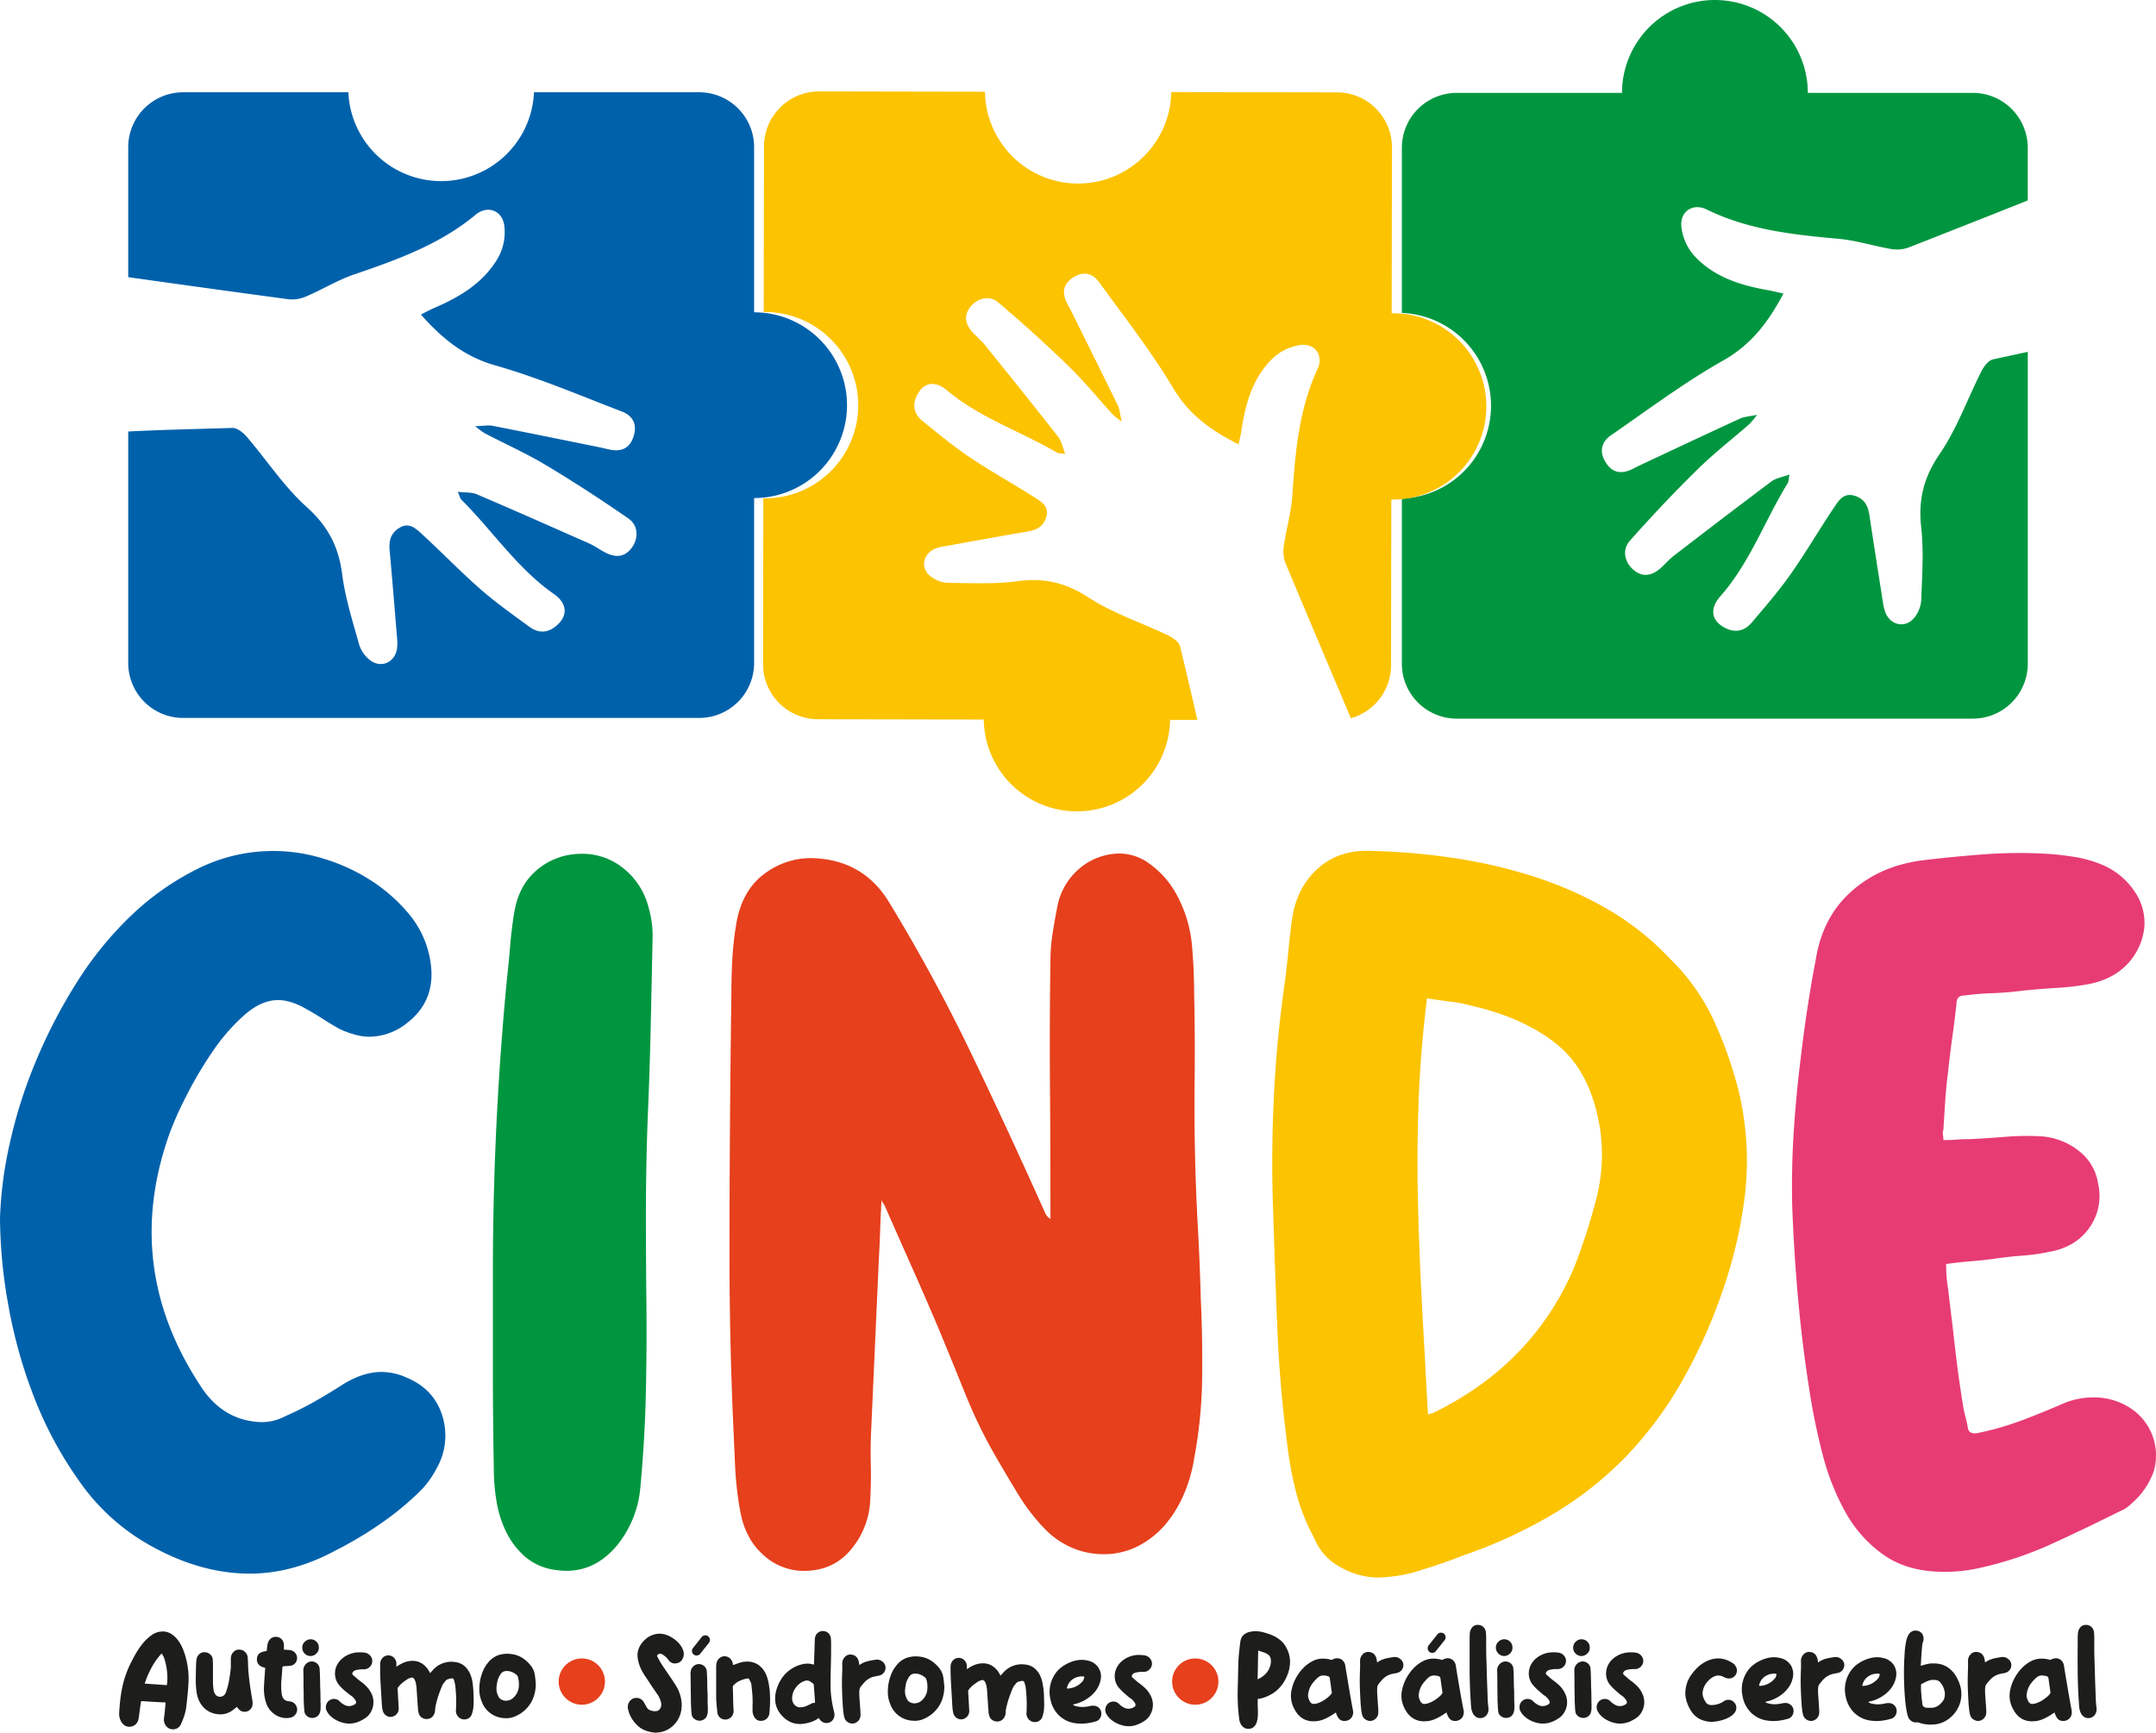
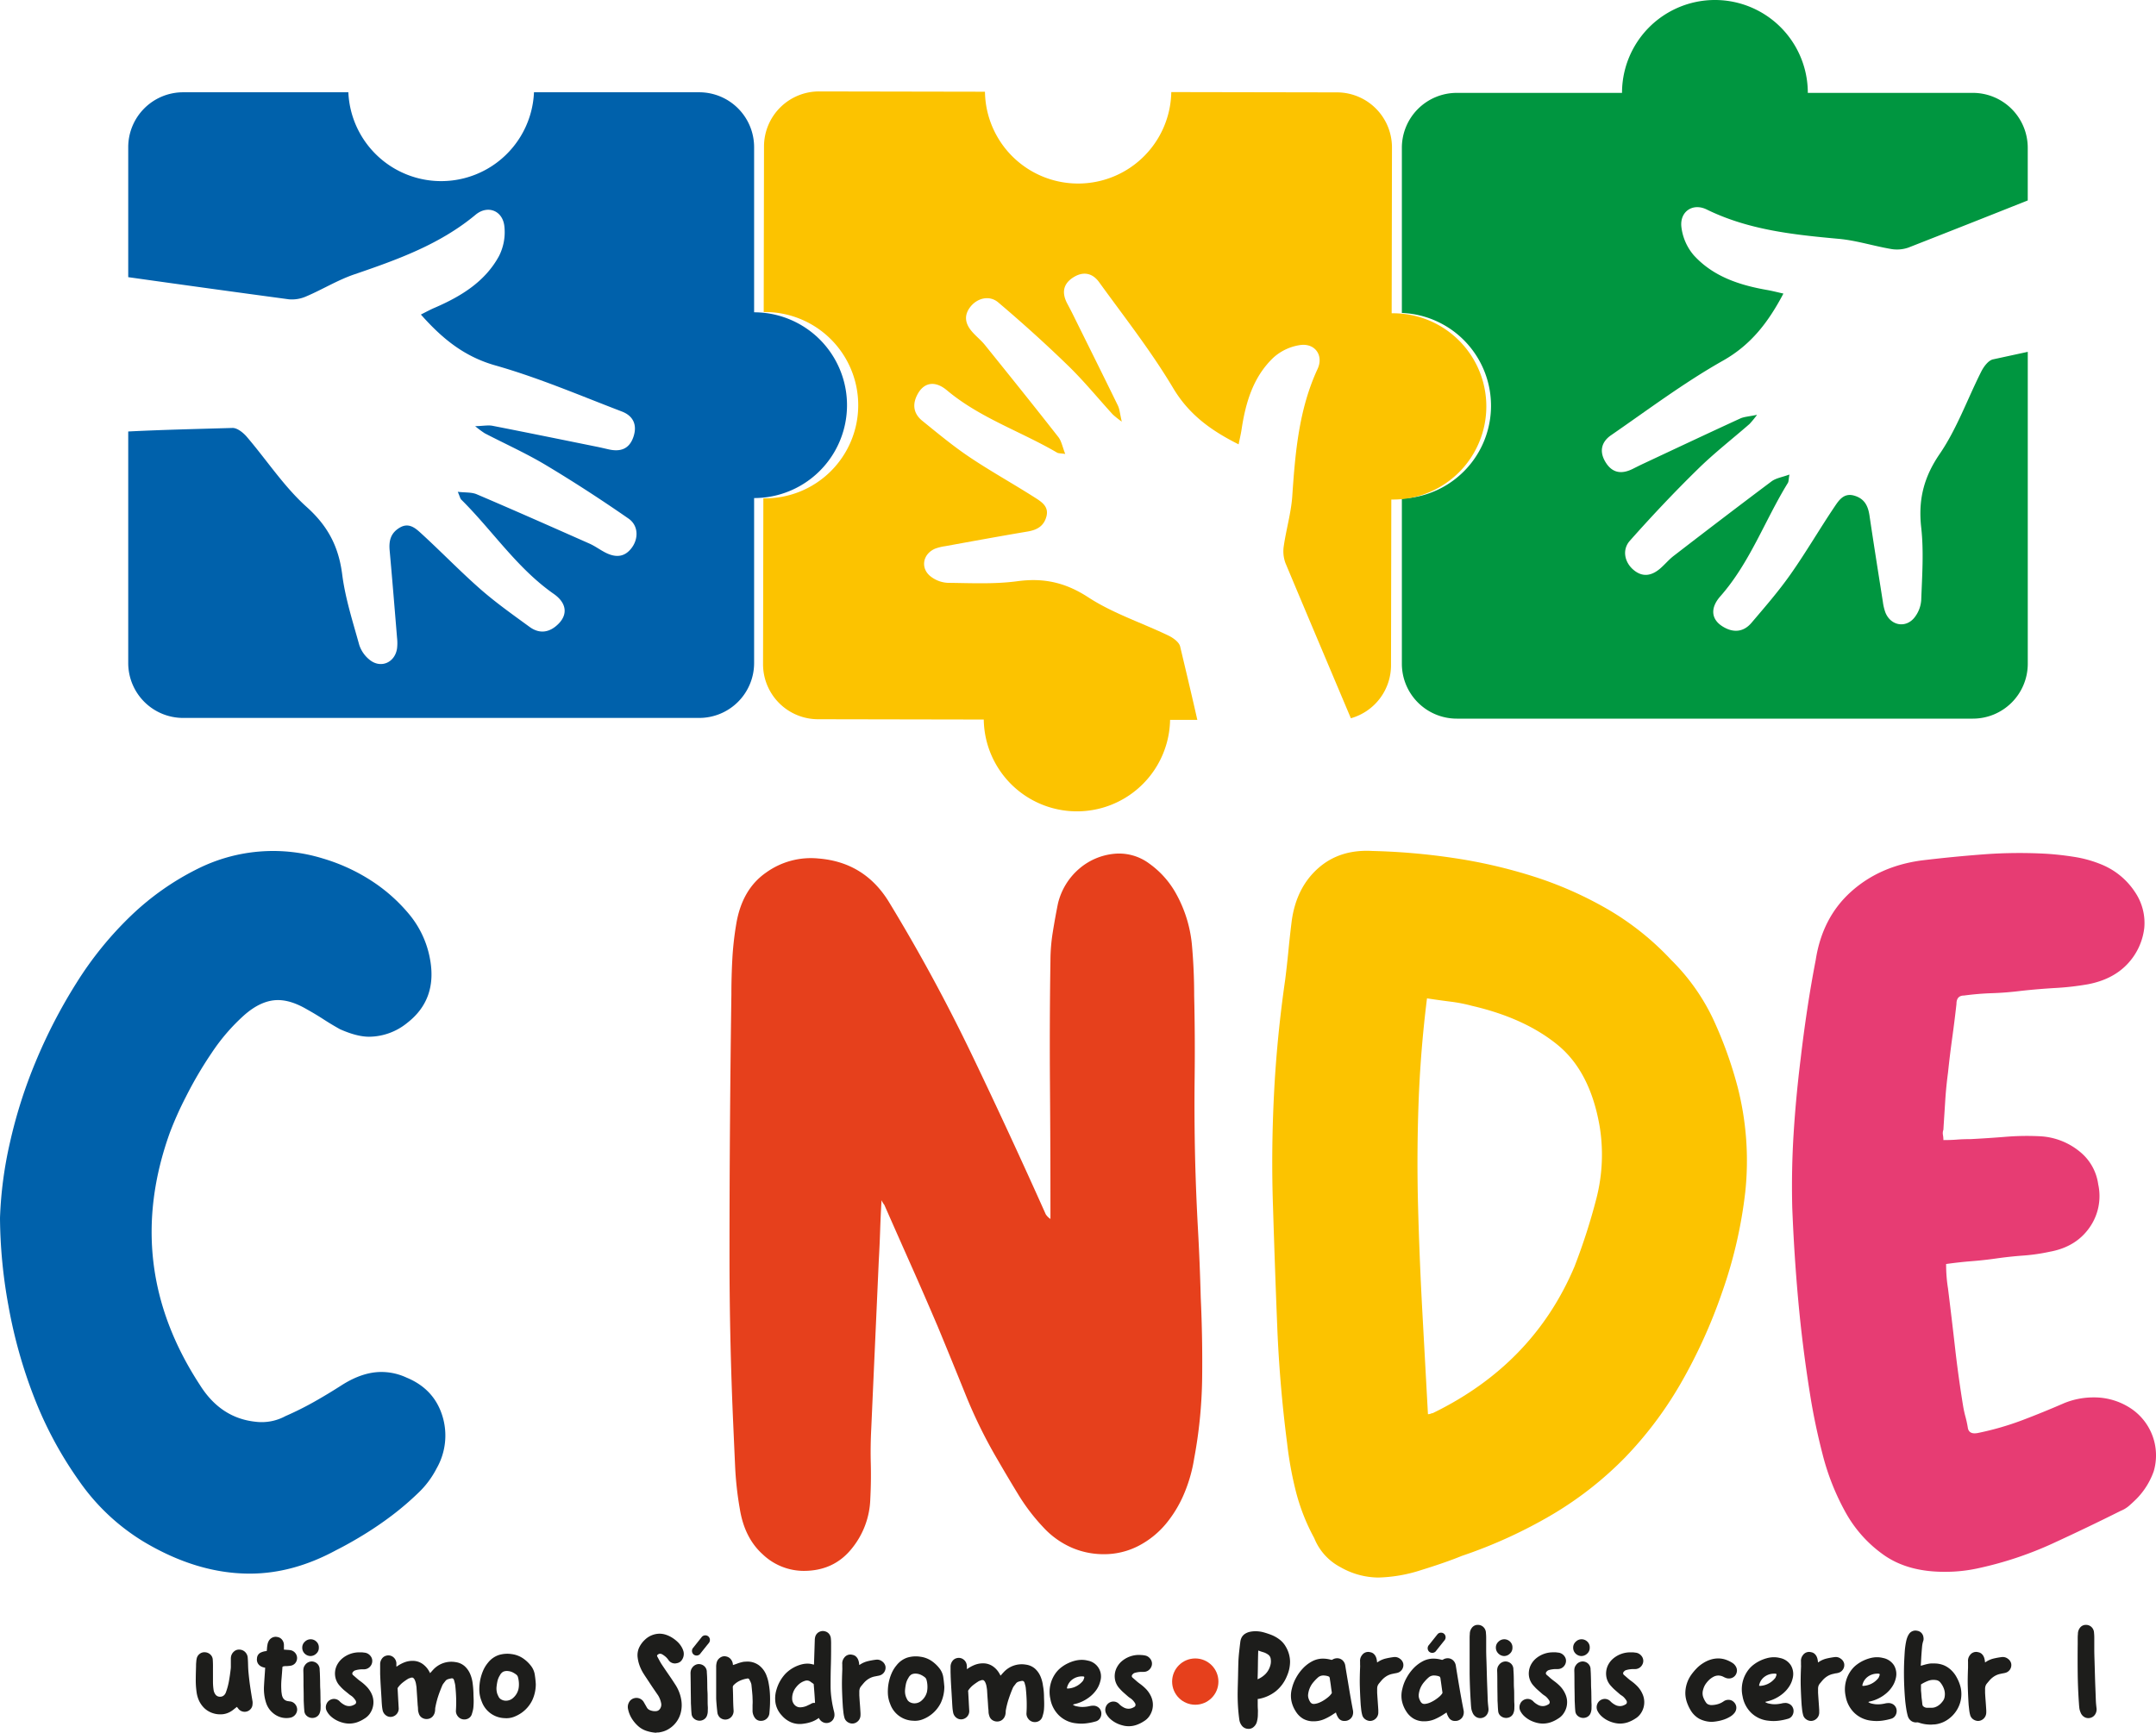
<svg xmlns="http://www.w3.org/2000/svg" viewBox="0 0 858.67 690.26">
  <defs>
    <style>.cls-1{fill:#0061ab;}.cls-2{fill:#009640;}.cls-3{fill:#e6401c;}.cls-4{fill:#fcc300;}.cls-5{fill:#e73c73;}.cls-6{fill:#1d1d1b;}</style>
  </defs>
  <g id="Layer_2" data-name="Layer 2">
    <g id="Capa_1" data-name="Capa 1">
      <path class="cls-1" d="M0,485.2a158.35,158.35,0,0,1,3.93-29.91,193.26,193.26,0,0,1,10.28-32.35,209.12,209.12,0,0,1,16.26-31.4A139.43,139.43,0,0,1,52.16,364.8a107.08,107.08,0,0,1,26.55-18.69A67.2,67.2,0,0,1,128.62,342a74.23,74.23,0,0,1,18.89,8.6,66.38,66.38,0,0,1,15.33,13.47A38.65,38.65,0,0,1,171.25,382q3,16.08-9,25.43A24.29,24.29,0,0,1,147,413q-4.87,0-11.6-3-3.36-1.87-6.54-3.93t-6.54-3.93q-6.36-3.74-11.59-3.74-6.74,0-13.65,6.17a78.07,78.07,0,0,0-12.71,14.77A156.31,156.31,0,0,0,74,437a137,137,0,0,0-6.35,14.2q-19.08,53.1,12,100.58,8.22,13.1,22.06,14.59a19.87,19.87,0,0,0,12-2.25,125.2,125.2,0,0,0,11.59-5.79q5.61-3.18,10.84-6.55,8.22-5.22,15.71-5.23a23.78,23.78,0,0,1,10.09,2.25q10.85,4.47,14.21,15.14A26.34,26.34,0,0,1,173.87,585a36.3,36.3,0,0,1-7.48,9.91,115.32,115.32,0,0,1-10.28,8.79q-5.43,4.11-11.22,7.66t-11,6.17q-17.21,9.35-34.4,9.35-20.94,0-42.25-12.71a84.92,84.92,0,0,1-25.8-24.31A152.58,152.58,0,0,1,13.65,556.8,194.57,194.57,0,0,1,3.36,520.16,200.39,200.39,0,0,1,0,485.2Z" />
-       <path class="cls-2" d="M196.67,585q-.37-19.81-.37-39.26V506.89q0-58.69,5.61-117,.74-6.74,1.3-13.47t1.69-13.46q1.86-10.46,9-16.45a27.07,27.07,0,0,1,16.83-6.36,25.91,25.91,0,0,1,17.38,5.61,28.94,28.94,0,0,1,10.28,16.08,39.88,39.88,0,0,1,1.5,12.71q-.37,18-.75,35.15T258,444.44q-.37,9.74-.56,19.64t-.19,19.62q0,18,.19,35.15T257.24,554q-.37,19.07-2.24,38.89a42.15,42.15,0,0,1-9,22.43q-10.09,12.33-24.68,10.1a23.11,23.11,0,0,1-12.15-5.24,31.63,31.63,0,0,1-7.48-9.72,43.4,43.4,0,0,1-3.93-12.34A79.27,79.27,0,0,1,196.67,585Z" />
      <path class="cls-3" d="M352.21,480a8.93,8.93,0,0,1-1.12-1.87q-.37,6.36-.56,12.15T350,502q-.75,16.82-1.5,33.46T347,569q-.37,7.1-.19,14t-.19,14a32.79,32.79,0,0,1-7.47,20q-7.11,8.79-19.07,8.79a23.78,23.78,0,0,1-16.27-6.55q-7.29-6.54-9.16-18.13a133.06,133.06,0,0,1-1.87-16.83q-.37-8.21-.75-16.82-.75-16.83-1.12-33.65t-.37-33.65q0-26.18.19-52t.56-52q0-7.09.37-14a123.32,123.32,0,0,1,1.5-13.65q2.24-14.21,12-20.94A30.54,30.54,0,0,1,326,342q18.69,1.5,28.42,17.95,17.94,29.55,32.9,60.76t29.16,63a6.35,6.35,0,0,0,1.88,1.88v-3.75q0-24.68-.19-49.54t.19-49.54a71.81,71.81,0,0,1,.93-11.4q.93-5.81,2.06-11.41a26.29,26.29,0,0,1,8.41-13.83,25,25,0,0,1,14-6,20.11,20.11,0,0,1,14,3.93A36.18,36.18,0,0,1,468.5,356.2,51.76,51.76,0,0,1,474.67,376q.93,10.1.93,20.57.38,16.46.19,32.52t.19,32.53q.36,14.22,1.12,27.86T478.22,517q.75,16.08.56,32a186.33,186.33,0,0,1-3.18,32,59.91,59.91,0,0,1-3.92,13.84,48,48,0,0,1-7.29,12.15,35.42,35.42,0,0,1-10.85,8.78,29.82,29.82,0,0,1-14.21,3.37,31.85,31.85,0,0,1-12.52-2.62,33.81,33.81,0,0,1-11.41-8.22,78,78,0,0,1-9.72-12.72q-4.11-6.72-8.22-13.83a194.78,194.78,0,0,1-12.9-26.17q-5.43-13.47-11-26.93-5.25-12.33-10.66-24.49T352.21,480Z" />
      <path class="cls-4" d="M512.62,574.94q-3-23.18-3.93-46.37T507,480.71q-.75-21.68.38-44.49t4.48-46q.75-6,1.31-11.78t1.31-11.78q1.86-13.08,10.47-20.75T546.65,339A259.74,259.74,0,0,1,579,341.81a204.26,204.26,0,0,1,31.59,7.29A149.72,149.72,0,0,1,639.93,362a110.36,110.36,0,0,1,25.62,20.38,82.94,82.94,0,0,1,16.82,23.74,163.33,163.33,0,0,1,9.73,27.11,118.32,118.32,0,0,1,3,41.5,182,182,0,0,1-9.34,40.38,209.28,209.28,0,0,1-16.64,36.46,151.38,151.38,0,0,1-21.87,29A141.56,141.56,0,0,1,618.81,603a192.1,192.1,0,0,1-36.64,16.83q-6.37,2.61-16.08,5.61a59.65,59.65,0,0,1-17.2,3,30.84,30.84,0,0,1-15-4.12,22.47,22.47,0,0,1-10.47-11.59,80.42,80.42,0,0,1-7.29-18.51A145.44,145.44,0,0,1,512.62,574.94ZM586.28,400.7a61.16,61.16,0,0,0-8.6-1.68c-3-.38-6.11-.81-9.35-1.31q-2.61,20.94-3.36,41.69t-.19,41.5q.56,20.76,1.68,41.32l2.25,41.13a2.54,2.54,0,0,0,1.12-.19,1.67,1.67,0,0,1,.75-.19q40-19.44,56.46-58.33a242,242,0,0,0,8.78-27.29,70.1,70.1,0,0,0,1.31-28.42q-3.74-22.05-16.83-32.72T586.28,400.7Z" />
      <path class="cls-5" d="M774,450.05a4,4,0,0,0-.19,2.06,10.86,10.86,0,0,1,.19,2.06c2,0,3.8-.06,5.42-.19s3.42-.19,5.42-.19c4.73-.24,9.41-.56,14-.93a103.88,103.88,0,0,1,14-.19,27.06,27.06,0,0,1,15.34,6,20.2,20.2,0,0,1,7.47,13.09,21.79,21.79,0,0,1-3.55,17.39q-5.43,7.67-15.89,9.53a75.43,75.43,0,0,1-10.47,1.5q-5.24.38-10.47,1.12c-3.49.5-6.86.87-10.09,1.12s-6.61.63-10.1,1.12c0,1.75.06,3.43.19,5.05s.31,3.18.56,4.67q1.49,12,2.8,23.56T781.83,560c.25,1.5.56,2.93.93,4.3a42.33,42.33,0,0,1,.94,4.3c.24,2,1.62,2.75,4.11,2.24a115.41,115.41,0,0,0,17.39-5q8.41-3.18,17-6.92a30.84,30.84,0,0,1,11.59-2.24,26.41,26.41,0,0,1,15,4.48,22.48,22.48,0,0,1,9,24.87A29.73,29.73,0,0,1,851,597c-1,1-2,1.93-3,2.8a11.61,11.61,0,0,1-3.36,2.06q-13.47,6.74-27.3,13.09a143.9,143.9,0,0,1-29.16,9.72,60.86,60.86,0,0,1-13.84,1.49q-14.58,0-24.11-6.73a50.79,50.79,0,0,1-15.33-17.2,96.21,96.21,0,0,1-9-22.81q-3.18-12.33-5-23.92-3-18.71-4.67-37t-2.43-37.39q-.37-15,.56-29.73t2.8-29.72q1.13-9.72,2.62-19.63t3.37-19.63q2.61-16.83,14-27.11t28.23-12.53q12.33-1.49,24.86-2.43a191.36,191.36,0,0,1,25.24-.19q5.61.39,11.22,1.31a47.67,47.67,0,0,1,10.84,3.18,29.1,29.1,0,0,1,12.71,10.66A21.88,21.88,0,0,1,854,369.66a25.08,25.08,0,0,1-6.92,14.59q-5.8,6-15.52,7.85a110.27,110.27,0,0,1-13.09,1.49q-6.72.39-13.46,1.13-6,.75-11.59.93t-11.22.94q-3,0-3,3.36-.75,6.74-1.68,13.46c-.62,4.49-1.19,9.1-1.68,13.84-.5,3.73-.88,7.54-1.12,11.4S774.22,446.31,774,450.05Z" />
      <g id="o5BhcK">
        <path class="cls-2" d="M807.6,140.16l-13.84,3c-1.83.39-3.66,2.84-4.64,4.77-5.56,11-9.73,22.86-16.6,32.9-6.4,9.36-8.59,18.32-7.36,29.33,1.07,9.54.35,19.3,0,29a12.62,12.62,0,0,1-2.68,6.84C759,250.37,753,249.27,750.9,244a19.71,19.71,0,0,1-1-4.18c-1.81-11.48-3.63-22.95-5.34-34.45-.57-3.86-2-6.75-6.1-7.93s-6.07,1.83-7.78,4.37c-6,8.91-11.4,18.23-17.58,27-4.73,6.73-10.18,13-15.51,19.27-3.29,3.88-7.43,4.07-11.61,1.43-4.44-2.8-4.94-7.29-.84-11.94,11.8-13.39,17.72-30.25,26.9-45.17.35-.56.28-1.37.63-3.36-2.87,1.06-5.36,1.41-7.13,2.73-13,9.75-26,19.67-38.88,29.61-2,1.52-3.59,3.5-5.5,5.13-3.39,2.89-7,3.58-10.65.45-3.45-2.93-4.6-7.93-1.39-11.54,8.67-9.77,17.64-19.3,27-28.46,6.51-6.41,13.77-12.05,20.66-18.06a41.09,41.09,0,0,0,3-3.65c-3.28.69-5.16.75-6.73,1.48-12.85,5.9-25.64,11.93-38.44,17.93-1.46.68-2.9,1.41-4.34,2.13-4.27,2.12-8,1.81-10.73-2.52s-1.79-8.21,2.08-10.88c14.73-10.16,29.13-21,44.66-29.76,11.16-6.32,18-15.3,24-26.68-2.22-.5-4.17-1-6.15-1.37-11.15-1.92-21.78-5.33-29.58-13.93a21.09,21.09,0,0,1-4.92-11.4c-.59-6.05,4.61-9.49,10.09-6.8,16.66,8.17,34.56,10.05,52.64,11.7,6.92.63,13.68,2.81,20.57,4a13.86,13.86,0,0,0,7.1-.51q23.81-9.33,47.56-18.79v-21A21.87,21.87,0,0,0,785.73,37H720a37,37,0,0,0-74,0H580.19a21.87,21.87,0,0,0-21.87,21.87v65.8a37,37,0,0,1,0,73.94v65.8a21.87,21.87,0,0,0,21.87,21.87H785.73A21.87,21.87,0,0,0,807.6,264.4V140.16Z" />
      </g>
      <g id="o5BhcK-2" data-name="o5BhcK">
        <path class="cls-1" d="M51.07,171.89c13.84-.7,27.72-1,41.59-1.41,1.87,0,4.23,1.89,5.64,3.54,8,9.34,14.85,19.91,23.9,28,8.43,7.58,12.67,15.77,14.08,26.76,1.21,9.52,4.22,18.83,6.8,28.14a12.63,12.63,0,0,0,4.22,6c4.44,3.5,10,1,10.83-4.58a18.66,18.66,0,0,0,0-4.29c-.95-11.58-1.89-23.16-2.94-34.73-.36-3.9.39-7,4.06-9.15s6.33.34,8.58,2.4c7.93,7.25,15.39,15,23.47,22.1,6.19,5.43,12.95,10.21,19.62,15.07,4.11,3,8.18,2.2,11.62-1.35,3.65-3.77,3.07-8.26-2-11.8-14.64-10.23-24.37-25.21-36.82-37.55-.46-.46-.58-1.26-1.4-3.12,3,.36,5.55.11,7.58,1,15,6.39,29.88,13,44.77,19.59,2.28,1,4.32,2.55,6.56,3.68,4,2,7.61,1.84,10.45-2.07,2.66-3.66,2.59-8.79-1.37-11.54-10.73-7.45-21.71-14.59-32.91-21.3-7.84-4.69-16.22-8.45-24.34-12.67a40.09,40.09,0,0,1-3.81-2.83c3.35-.1,5.19-.49,6.89-.16,13.88,2.71,27.73,5.55,41.59,8.35,1.58.32,3.15.7,4.72,1.05,4.65,1.05,8.19-.13,9.83-5s-.2-8.4-4.59-10.08c-16.71-6.4-33.26-13.5-50.42-18.37-12.35-3.51-21.1-10.62-29.64-20.27,2-1,3.81-2,5.65-2.77,10.39-4.51,19.91-10.33,25.46-20.53a21.05,21.05,0,0,0,2.09-12.23c-.86-6-6.72-8.14-11.41-4.23-14.26,11.87-31.21,17.92-48.39,23.79-6.57,2.25-12.63,6-19,8.71a14,14,0,0,1-7,1.19Q83,114.92,51.07,110.41h0V58.63A21.87,21.87,0,0,1,72.93,36.76h65.81a37,37,0,0,0,73.93,0h65.81a21.87,21.87,0,0,1,21.86,21.87v65.78a37,37,0,1,1,0,74v65.78A21.87,21.87,0,0,1,278.48,286H72.93a21.87,21.87,0,0,1-21.86-21.87V171.89Z" />
      </g>
      <g id="o5BhcK-3" data-name="o5BhcK">
        <path class="cls-4" d="M476.87,286.83c-2.2-9.79-4.54-19.55-6.86-29.31-.42-1.74-2.81-3.45-4.68-4.34-10.63-5.11-22.11-8.84-31.89-15.22-9.1-5.93-17.74-7.84-28.26-6.42-9.12,1.22-18.5.74-27.75.64a12.07,12.07,0,0,1-6.62-2.42c-4.34-3.24-3.41-9,1.57-11.17a19.08,19.08,0,0,1,4-1c11-2,21.92-4,32.9-5.85,3.7-.63,6.44-2.1,7.48-6s-1.88-5.78-4.35-7.36c-8.67-5.55-17.72-10.54-26.27-16.28-6.55-4.39-12.66-9.48-18.8-14.45-3.79-3.07-4.06-7-1.62-11.1,2.59-4.31,6.88-4.88,11.42-1.06,13.1,11,29.38,16.34,43.88,24.83.54.31,1.31.23,3.23.52-1.08-2.72-1.47-5.11-2.77-6.77-9.62-12.3-19.41-24.47-29.21-36.63-1.5-1.87-3.43-3.38-5-5.17-2.85-3.19-3.59-6.6-.67-10.2,2.74-3.36,7.51-4.57,11-1.58,9.55,8.1,18.87,16.5,27.85,25.23,6.28,6.1,11.84,12.94,17.75,19.41a38.48,38.48,0,0,0,3.57,2.83c-.74-3.13-.83-4.93-1.56-6.42-5.94-12.19-12-24.32-18-36.46-.68-1.38-1.42-2.75-2.14-4.12-2.12-4-1.9-7.62,2.19-10.33s7.83-1.89,10.47,1.76c10.06,13.9,20.72,27.47,29.48,42.17,6.29,10.57,15.05,16.92,26.09,22.45.43-2.14.89-4,1.18-5.92,1.61-10.74,4.64-21,12.72-28.66a20.26,20.26,0,0,1,10.82-5c5.79-.69,9.19,4.22,6.74,9.53-7.48,16.14-8.9,33.34-10.09,50.71-.46,6.64-2.41,13.17-3.37,19.79a13.59,13.59,0,0,0,.64,6.8c8.64,20.65,17.38,41.25,26.07,61.87h0A21.93,21.93,0,0,0,554,265l.12-66c.23,0,.45,0,.67,0a37.1,37.1,0,1,0,.14-74.2,5,5,0,0,0-.67,0l.12-66a21.93,21.93,0,0,0-21.89-22l-66-.12a37.11,37.11,0,0,1-74.21-.14l-66-.12a21.93,21.93,0,0,0-22,21.89l-.12,66a37.11,37.11,0,1,1-.14,74.21l-.12,66a21.93,21.93,0,0,0,21.9,22l66,.12a37.11,37.11,0,0,0,74.21.14l10.77,0Z" />
      </g>
-       <path class="cls-6" d="M65.94,678.53v-.35a2.38,2.38,0,0,1-.39,0,2.3,2.3,0,0,0-.38,0l-4.25-.23-4.25-.28a.49.49,0,0,0-.56.46c-.17,1.08-.32,2.17-.45,3.25s-.29,2.17-.46,3.26a4.11,4.11,0,0,1-1.1,2.21,3.7,3.7,0,0,1-4.32.59,4.24,4.24,0,0,1-1.66-1.89,6.32,6.32,0,0,1-.66-3.25c.11-1.7.24-3.33.41-4.89s.4-3.08.69-4.58a40.7,40.7,0,0,1,1.14-4.47,45,45,0,0,1,1.78-4.63c.58-1.23,1.3-2.63,2.17-4.23a32.11,32.11,0,0,1,3-4.53,17.93,17.93,0,0,1,3.72-3.58,7.44,7.44,0,0,1,4.42-1.46,6.22,6.22,0,0,1,3.18.82,9.17,9.17,0,0,1,2.52,2.16,14.65,14.65,0,0,1,1.94,3.08,25.06,25.06,0,0,1,1.35,3.56,36.28,36.28,0,0,1,.84,3.59c.2,1.17.33,2.21.4,3.13a34,34,0,0,1,.05,4.15c-.07,1.34-.17,2.7-.3,4.09-.1,1-.21,2-.31,3s-.22,2-.35,3a19.94,19.94,0,0,1-.79,3.2,29.52,29.52,0,0,1-1.25,3.1,3.47,3.47,0,0,1-1.3,1.56,3.43,3.43,0,0,1-1.85.53,3.73,3.73,0,0,1-1.23-.2A3.54,3.54,0,0,1,65.78,687a4.11,4.11,0,0,1-.46-2.62c.14-1,.25-2,.34-2.9S65.83,679.52,65.94,678.53Zm-8.3-7.83,4.45.3,4.35.31a18.36,18.36,0,0,0,.21-3.44,26.35,26.35,0,0,0-.36-3.71,21.1,21.1,0,0,0-.81-3.31,6.27,6.27,0,0,0-1.12-2.16,27,27,0,0,0-4,5.62A36.9,36.9,0,0,0,57.64,670.7Z" />
      <path class="cls-6" d="M100.59,677.87a5.17,5.17,0,0,1,0,.89,4.67,4.67,0,0,1-.12.89,3.17,3.17,0,0,1-5.4,1.22l-.38-.48-.33-.43c-.48.37-.93.73-1.35,1.07a9.66,9.66,0,0,1-1.35.91,7.71,7.71,0,0,1-3.86,1,9.33,9.33,0,0,1-3.64-.69,9,9,0,0,1-2.88-1.88,10.16,10.16,0,0,1-2-2.85,12,12,0,0,1-1-3.54,33.06,33.06,0,0,1-.31-5.14c0-1.69.07-3.4.11-5.13,0-.51,0-1,.07-1.51a8.84,8.84,0,0,1,.18-1.45,3.14,3.14,0,0,1,1.22-1.93,3.06,3.06,0,0,1,2.14-.61,3.37,3.37,0,0,1,2.14.94,3,3,0,0,1,.91,2.11c.07.95.09,1.89.08,2.83s0,1.87,0,2.82,0,2.17,0,3.26a22.28,22.28,0,0,0,.28,3.25,4.08,4.08,0,0,0,.86,1.81,2.26,2.26,0,0,0,1.78.69,2.21,2.21,0,0,0,1.33-.46,2.8,2.8,0,0,0,.91-1.32,26.67,26.67,0,0,0,1.22-4.53c.27-1.53.49-3.07.67-4.63a9,9,0,0,0,.07-1.48c0-.51,0-1,0-1.53,0-.33,0-.66,0-1A5.91,5.91,0,0,1,92,660a3.57,3.57,0,0,1,1.24-2.14,3,3,0,0,1,2.22-.71,3.34,3.34,0,0,1,2.21,1,3.53,3.53,0,0,1,1,2.34c.07.88.11,1.77.13,2.67s.06,1.79.13,2.67c.1,1.12.22,2.24.35,3.36s.29,2.26.46,3.41c.14.88.27,1.76.41,2.62S100.45,677,100.59,677.87Z" />
      <path class="cls-6" d="M115.75,677.82a3.14,3.14,0,0,1,1.88,1.17,3.35,3.35,0,0,1,.72,2.14,3.37,3.37,0,0,1-2.8,3.15,8.12,8.12,0,0,1-3,0,8.35,8.35,0,0,1-2.77-1.09,9.19,9.19,0,0,1-2.27-2,8.75,8.75,0,0,1-1.5-2.75,17,17,0,0,1-.76-3.38,19.26,19.26,0,0,1-.1-3.49c.06-1.19.14-2.36.22-3.51s.17-2.32.23-3.51v-.2a4.59,4.59,0,0,1-1.6-.49,3.31,3.31,0,0,1-1.25-1.14,3.15,3.15,0,0,1-.4-2.09,2.64,2.64,0,0,1,1.32-2.21,6.45,6.45,0,0,1,2.54-.69,8.5,8.5,0,0,0,.13-1.09,8.65,8.65,0,0,1,.13-1.1,6.27,6.27,0,0,1,.13-.71,2.69,2.69,0,0,1,.22-.66,3.26,3.26,0,0,1,1.48-1.73,3.07,3.07,0,0,1,2.19-.31,2.94,2.94,0,0,1,1.88,1.12,3.36,3.36,0,0,1,.71,2.14c0,.27,0,.56,0,.86s0,.62,0,.92c.48,0,.93.06,1.35.08s.84.06,1.25.12a3.24,3.24,0,0,1,1.93,1.15,3.17,3.17,0,0,1,.71,2.06,3.24,3.24,0,0,1-.76,2,3.07,3.07,0,0,1-1.93,1,12.17,12.17,0,0,1-1.3.13c-.43,0-.86,0-1.3.08s-.56.17-.56.51c-.1,1.52-.22,3-.35,4.55a28.79,28.79,0,0,0-.06,4.55c0,.48.09,1,.16,1.45a4.13,4.13,0,0,0,.38,1.33,2.67,2.67,0,0,0,.81,1,2.89,2.89,0,0,0,1.4.51l.51.08A4.46,4.46,0,0,1,115.75,677.82Z" />
      <path class="cls-6" d="M123.64,659.71a3.34,3.34,0,0,1-2.32-1,3.24,3.24,0,0,1-.94-2.34,3.09,3.09,0,0,1,1-2.34,3.27,3.27,0,0,1,4.7,0,3.13,3.13,0,0,1,.9,2.39,3,3,0,0,1-1,2.31A3.31,3.31,0,0,1,123.64,659.71Zm3.66,5c0,.48.07,1.14.1,2s.06,1.78.08,2.8,0,2.08.07,3.2.06,2.19.08,3.21,0,1.92.05,2.72,0,1.4,0,1.81a5,5,0,0,1-.26,1.68,2.93,2.93,0,0,1-1.24,1.73,3.29,3.29,0,0,1-2.11.5,3.24,3.24,0,0,1-1.91-.83,2.71,2.71,0,0,1-.94-1.86c-.07-.68-.12-1.38-.16-2.09s-.07-1.41-.1-2.08q0-3.06-.08-6c0-2,0-4-.07-6a4.48,4.48,0,0,1,.13-1.1,3,3,0,0,1,.48-1,3.26,3.26,0,0,1,1.5-1.27,3.06,3.06,0,0,1,2-.16,3.27,3.27,0,0,1,1.63,1A3.17,3.17,0,0,1,127.3,664.74Z" />
      <path class="cls-6" d="M148,674.77a8,8,0,0,1,.71,2.75,7.83,7.83,0,0,1-.28,2.74,8,8,0,0,1-1.19,2.47,6.85,6.85,0,0,1-2.09,1.91,13.25,13.25,0,0,1-3,1.48,10.07,10.07,0,0,1-3.08.5,10.23,10.23,0,0,1-2.52-.35,12.24,12.24,0,0,1-2.59-1,10.62,10.62,0,0,1-2.24-1.58,7.32,7.32,0,0,1-1.55-2,3.28,3.28,0,0,1-.15-2.83,3.2,3.2,0,0,1,2-1.9,3.12,3.12,0,0,1,3.36.91,7.52,7.52,0,0,0,1.65,1.22,3.91,3.91,0,0,0,2,.56,3.68,3.68,0,0,0,1.25-.2,5.47,5.47,0,0,0,1.14-.56.91.91,0,0,0,.39-.58,1.32,1.32,0,0,0-.13-.79,7.27,7.27,0,0,0-1.07-1.38,5,5,0,0,0-.89-.71,6.82,6.82,0,0,1-.94-.71L137,673.27a17.44,17.44,0,0,1-1.55-1.55,7.19,7.19,0,0,1-1.75-3,7.45,7.45,0,0,1,.81-5.93,8.54,8.54,0,0,1,1.86-2.16,10.53,10.53,0,0,1,6.71-2.39c.38,0,.76,0,1.15,0l1.19.15a3.41,3.41,0,0,1,1.51.67,3.75,3.75,0,0,1,1,1.19,3,3,0,0,1,.33,1.48A3.32,3.32,0,0,1,145,665l-1,0a11.64,11.64,0,0,0-1.27.13,7.84,7.84,0,0,0-1.22.28,1.57,1.57,0,0,0-.82.53,1,1,0,0,0-.38.69.82.82,0,0,0,.33.69l1.4,1.22a18.52,18.52,0,0,0,1.45,1.17,18,18,0,0,1,2.59,2.24A10.47,10.47,0,0,1,148,674.77Z" />
      <path class="cls-6" d="M188.56,674.46c0,.88.06,1.78.08,2.7a26.79,26.79,0,0,1-.08,2.7,8.87,8.87,0,0,1-.23,1.52c-.12.51-.26,1-.43,1.53a2.86,2.86,0,0,1-1.45,1.7,3.3,3.3,0,0,1-2.26.28,3.21,3.21,0,0,1-1.94-1.29,3.27,3.27,0,0,1-.66-2.27c.1-1.63.13-3.24.08-4.83s-.16-3.21-.33-4.84a6.9,6.9,0,0,0-.21-1.19l-.3-1.15a1.33,1.33,0,0,0-.46-.66,1.21,1.21,0,0,0-.81,0,6.32,6.32,0,0,0-1.23.31,2,2,0,0,0-1,.76c-.24.3-.48.61-.71.92a3.6,3.6,0,0,0-.56,1c-.58,1.36-1.1,2.73-1.56,4.12a34.39,34.39,0,0,0-1.09,4.28,4,4,0,0,0-.1.91,4.8,4.8,0,0,1-.1.92,3.7,3.7,0,0,1-1,2,3.13,3.13,0,0,1-2,.91,3.35,3.35,0,0,1-2.18-.53,3,3,0,0,1-1.27-1.81,4.92,4.92,0,0,1-.28-1.55c0-.53-.06-1.06-.13-1.61-.07-1.18-.15-2.36-.23-3.53s-.16-2.35-.23-3.54c-.07-.54-.15-1.07-.25-1.6a6.32,6.32,0,0,0-.51-1.5,2,2,0,0,0-.67-.77,1.5,1.5,0,0,0-1,.06,2.26,2.26,0,0,1-.41.15,1.7,1.7,0,0,0-.41.15,22.16,22.16,0,0,0-2.21,1.53,9.75,9.75,0,0,0-1.86,1.93.82.82,0,0,0-.2.76c.07,1.23.13,2.45.2,3.69s.14,2.47.21,3.69a3.31,3.31,0,0,1-2.85,3.62,3,3,0,0,1-2.29-.64,3.35,3.35,0,0,1-1.27-2.11,17.42,17.42,0,0,1-.28-2.14c-.06-.71-.1-1.42-.13-2.14-.1-1.69-.21-3.36-.31-5s-.18-3.31-.25-5c0-.68,0-1.36,0-2v-2a3.77,3.77,0,0,1,.74-2.19,3,3,0,0,1,1.8-1.17,3.12,3.12,0,0,1,2.6.53,3.39,3.39,0,0,1,1.32,2.32,7.07,7.07,0,0,1,0,.76c0,.24,0,.51.05.82a13.85,13.85,0,0,1,3-1.68,8.78,8.78,0,0,1,3.38-.66,6.74,6.74,0,0,1,4,1.22,8.74,8.74,0,0,1,2.75,3.2.49.49,0,0,1,.13.23.37.37,0,0,0,.12.23c.21-.2.4-.41.59-.63s.36-.42.53-.59a9.81,9.81,0,0,1,9-3.16,6.82,6.82,0,0,1,3.69,1.66,8.94,8.94,0,0,1,2.16,3.08,14.09,14.09,0,0,1,1,3.81A39.35,39.35,0,0,1,188.56,674.46Z" />
      <path class="cls-6" d="M213.39,670.9a15.23,15.23,0,0,1-1.4,6.41,13.22,13.22,0,0,1-4.24,5,14.07,14.07,0,0,1-3.21,1.68,8.47,8.47,0,0,1-3.56.46,10,10,0,0,1-9.16-6.72,12.32,12.32,0,0,1-.92-4.33,20.27,20.27,0,0,1,.41-4.42,19.76,19.76,0,0,1,1.12-3.49,13,13,0,0,1,1.93-3.13,9.2,9.2,0,0,1,4.28-3.05,11.64,11.64,0,0,1,5.24-.36,10.46,10.46,0,0,1,4.32,1.61,13.64,13.64,0,0,1,3.36,3.18,7.52,7.52,0,0,1,1.43,3.43A37.29,37.29,0,0,1,213.39,670.9Zm-7,2.39a8.84,8.84,0,0,0,.28-2,10.55,10.55,0,0,0-.13-2,11,11,0,0,0-.25-1.17,1.89,1.89,0,0,0-.66-1,9.15,9.15,0,0,0-1.5-.94,5.44,5.44,0,0,0-1.76-.48,3.62,3.62,0,0,0-2,.28,3.32,3.32,0,0,0-1.27,1.4,7.45,7.45,0,0,0-1,2.42,21.64,21.64,0,0,0-.36,2.41,7.35,7.35,0,0,0,.13,1.86,5.7,5.7,0,0,0,.59,1.6,2.58,2.58,0,0,0,1.27,1.4,3.8,3.8,0,0,0,1.73.44,4.31,4.31,0,0,0,3.1-1.3A6.53,6.53,0,0,0,206.37,673.29Z" />
      <path class="cls-6" d="M501.22,676.8a.28.28,0,0,0-.15,0,.37.37,0,0,1-.16,0v1.84c0,.74,0,1.48.06,2.21s0,1.47,0,2.21a10.5,10.5,0,0,1-.31,2.5,4.11,4.11,0,0,1-1.32,2.36,3,3,0,0,1-2.34.79,3.28,3.28,0,0,1-2.27-1.09,4.93,4.93,0,0,1-1.14-2.52q-.4-2.89-.56-5.78c-.1-1.91-.14-3.84-.1-5.77s.11-4,.15-6,.08-4,.15-6c.07-1.26.17-2.5.31-3.74s.28-2.5.45-3.79a5,5,0,0,1,.69-2,4.06,4.06,0,0,1,1.38-1.29,5.71,5.71,0,0,1,1.85-.69,10.36,10.36,0,0,1,2.09-.21,12.2,12.2,0,0,1,3.15.41c1,.27,2,.6,3.06,1a13.5,13.5,0,0,1,3.35,1.86,9.39,9.39,0,0,1,2.55,2.92,12.06,12.06,0,0,1,1.68,5.75,14.19,14.19,0,0,1-1.22,5.85,15,15,0,0,1-4.46,6.11A15.43,15.43,0,0,1,501.22,676.8Zm-.1-19.28c-.07,1.93-.11,3.84-.13,5.72s-.06,3.79-.13,5.73a9.69,9.69,0,0,0,3.16-2.12,7.85,7.85,0,0,0,1.88-3.28,5.74,5.74,0,0,0,.2-2.59A2.45,2.45,0,0,0,505,659.1a6.38,6.38,0,0,0-1.89-.92C502.47,658,501.8,657.76,501.12,657.52Z" />
      <path class="cls-6" d="M538.82,681.23a4,4,0,0,1-.17,2.32,3.22,3.22,0,0,1-1.45,1.6,3.11,3.11,0,0,1-1.63.41,2.75,2.75,0,0,1-2.39-1,6.86,6.86,0,0,1-1.12-2.36,4.91,4.91,0,0,0-.44.28,2.73,2.73,0,0,1-.38.23,22.38,22.38,0,0,1-3.81,2.13,10.57,10.57,0,0,1-4.28.87,8.15,8.15,0,0,1-4.12-1,8.57,8.57,0,0,1-3-3,11.94,11.94,0,0,1-1.73-4.3,10.89,10.89,0,0,1,.2-4.66,16.62,16.62,0,0,1,1.6-4.22,18.21,18.21,0,0,1,2.78-3.87,14.22,14.22,0,0,1,3.66-2.82,9.13,9.13,0,0,1,4.38-1.1,12.42,12.42,0,0,1,3.2.46.68.68,0,0,0,.61-.1,3.56,3.56,0,0,1,1.83-.51,3.15,3.15,0,0,1,2.07.76,3.56,3.56,0,0,1,1.14,2.09c.47,3,1,6,1.48,8.93S538.25,678.25,538.82,681.23Zm-8.49-6.61a1,1,0,0,0,.1-.36c-.14-.88-.27-1.76-.38-2.65s-.25-1.76-.39-2.64a2,2,0,0,0-.27-1,3.38,3.38,0,0,0-1-.36,6.19,6.19,0,0,0-1.37-.15,3.12,3.12,0,0,0-2.16.84,16.47,16.47,0,0,0-1.66,1.7,9,9,0,0,0-2.24,5.3,4,4,0,0,0,.21,1.35,6.42,6.42,0,0,0,.51,1.14,2.14,2.14,0,0,0,.83.86,2,2,0,0,0,1.15.11,6.83,6.83,0,0,0,1.83-.51,12.08,12.08,0,0,0,1.88-1,14.88,14.88,0,0,0,1.73-1.28A6.87,6.87,0,0,0,530.33,674.62Z" />
      <path class="cls-6" d="M558.87,662.71a3.21,3.21,0,0,1-2.39,3.71c-.27.07-.56.13-.86.18s-.6.11-.87.18a7.3,7.3,0,0,0-2.47.91,8.44,8.44,0,0,0-2,1.68c-.47.55-.84,1-1.09,1.3a3.52,3.52,0,0,0-.54.94,3.81,3.81,0,0,0-.17,1.07c0,.41,0,1,0,1.68.07,1.15.15,2.29.23,3.41s.16,2.26.23,3.41q0,.62,0,1.2a3.55,3.55,0,0,1-.28,1.19,3.45,3.45,0,0,1-1.28,1.48,3.13,3.13,0,0,1-1.88.51,3.49,3.49,0,0,1-1.93-.77,3,3,0,0,1-1.07-1.73,13.08,13.08,0,0,1-.36-1.91c-.07-.62-.13-1.26-.2-1.9q-.25-3.76-.36-7.46c-.07-2.46,0-4.94.1-7.45a8.08,8.08,0,0,0,0-1.2q0-.58,0-1.2a3.61,3.61,0,0,1,.77-2.59,3,3,0,0,1,3.25-1.17,2.73,2.73,0,0,1,1.3.56,3.38,3.38,0,0,1,.79.94,4.53,4.53,0,0,1,.46,1.2,8.69,8.69,0,0,1,.2,1.37l.21-.1a9.53,9.53,0,0,1,3.15-1.43,30,30,0,0,1,3.41-.61,3.32,3.32,0,0,1,2.32.67A3.22,3.22,0,0,1,558.87,662.71Z" />
      <path class="cls-6" d="M582.89,681.23a3.92,3.92,0,0,1-.18,2.32,3.18,3.18,0,0,1-1.45,1.6,3.06,3.06,0,0,1-1.63.41,2.76,2.76,0,0,1-2.39-1,7,7,0,0,1-1.12-2.36,4.62,4.62,0,0,0-.43.28l-.38.23a22.46,22.46,0,0,1-3.82,2.13,10.52,10.52,0,0,1-4.27.87,8.12,8.12,0,0,1-4.12-1,8.59,8.59,0,0,1-3.06-3,12.12,12.12,0,0,1-1.73-4.3,10.9,10.9,0,0,1,.21-4.66,16.25,16.25,0,0,1,1.6-4.22,18.17,18.17,0,0,1,2.77-3.87,14.44,14.44,0,0,1,3.67-2.82,9.06,9.06,0,0,1,4.37-1.1,12.44,12.44,0,0,1,3.21.46.68.68,0,0,0,.61-.1,3.56,3.56,0,0,1,1.83-.51,3.1,3.1,0,0,1,2.06.76,3.57,3.57,0,0,1,1.15,2.09q.71,4.47,1.47,8.93T582.89,681.23Zm-8.5-6.61a.82.82,0,0,0,.1-.36c-.13-.88-.26-1.76-.38-2.65s-.24-1.76-.38-2.64a2,2,0,0,0-.28-1,3.39,3.39,0,0,0-1-.36,6.21,6.21,0,0,0-1.38-.15,3.16,3.16,0,0,0-2.16.84,15.37,15.37,0,0,0-1.65,1.7,9,9,0,0,0-2.24,5.3,4.26,4.26,0,0,0,.2,1.35,8.27,8.27,0,0,0,.51,1.14,2.1,2.1,0,0,0,.84.86,2,2,0,0,0,1.15.11,7,7,0,0,0,1.83-.51,12.55,12.55,0,0,0,1.88-1,15.79,15.79,0,0,0,1.73-1.28A6.79,6.79,0,0,0,574.39,674.62Z" />
      <path class="cls-6" d="M592.81,680.62a3.66,3.66,0,0,1-.58,2.37,3.11,3.11,0,0,1-1.86,1.34,3.18,3.18,0,0,1-2.34-.27,3.57,3.57,0,0,1-1.58-1.86,6.29,6.29,0,0,1-.51-1.86c-.07-.63-.12-1.26-.15-1.91q-.4-5.85-.48-11.7c0-3.9,0-7.82,0-11.76,0-.67,0-1.33,0-2s0-1.28.07-2a4,4,0,0,1,.87-2.57,2.88,2.88,0,0,1,2.39-1.1,3.1,3.1,0,0,1,2.16.87,3.31,3.31,0,0,1,1,2.29c.06.68.1,1.34.1,2v2c0,.57,0,1.51,0,2.79s.05,2.76.11,4.41.1,3.39.15,5.24.11,3.64.18,5.39.12,3.35.17,4.81S592.74,679.77,592.81,680.62Z" />
      <path class="cls-6" d="M599.07,659.71a3.32,3.32,0,0,1-2.31-1,3.25,3.25,0,0,1-1-2.34,3.09,3.09,0,0,1,1-2.34,3.28,3.28,0,0,1,2.34-1,3.32,3.32,0,0,1,2.37,1,3.12,3.12,0,0,1,.89,2.39,3,3,0,0,1-1,2.31A3.32,3.32,0,0,1,599.07,659.71Zm3.66,5c0,.48.07,1.14.11,2s.06,1.78.07,2.8,0,2.08.08,3.2.06,2.19.07,3.21,0,1.92.06,2.72,0,1.4,0,1.81a5,5,0,0,1-.25,1.68,3,3,0,0,1-1.25,1.73,3.37,3.37,0,0,1-4-.33,2.76,2.76,0,0,1-.94-1.86c-.07-.68-.12-1.38-.15-2.09s-.07-1.41-.11-2.08c0-2-.06-4-.07-6s0-4-.08-6a4.48,4.48,0,0,1,.13-1.1,3,3,0,0,1,.48-1,3.36,3.36,0,0,1,1.5-1.27,3.06,3.06,0,0,1,2-.16,3.22,3.22,0,0,1,1.63,1A3.11,3.11,0,0,1,602.73,664.74Z" />
      <path class="cls-6" d="M623.39,674.77a7.84,7.84,0,0,1,.72,2.75,8.07,8.07,0,0,1-.28,2.74,8.2,8.2,0,0,1-1.2,2.47,6.74,6.74,0,0,1-2.09,1.91,13,13,0,0,1-3,1.48,10.12,10.12,0,0,1-3.08.5,10.23,10.23,0,0,1-2.52-.35,12.32,12.32,0,0,1-2.6-1,10.88,10.88,0,0,1-2.24-1.58,7.52,7.52,0,0,1-1.55-2,3.35,3.35,0,0,1-.15-2.83,3.19,3.19,0,0,1,2-1.9,3.1,3.1,0,0,1,3.35.91,7.59,7.59,0,0,0,1.66,1.22,3.88,3.88,0,0,0,2,.56,3.62,3.62,0,0,0,1.24-.2,5.8,5.8,0,0,0,1.15-.56.9.9,0,0,0,.38-.58,1.18,1.18,0,0,0-.13-.79,6.89,6.89,0,0,0-1.07-1.38,4.71,4.71,0,0,0-.89-.71,7.48,7.48,0,0,1-.94-.71l-1.65-1.45a16.2,16.2,0,0,1-1.55-1.55,7.16,7.16,0,0,1-2-6.11,7.46,7.46,0,0,1,1-2.83,8.32,8.32,0,0,1,1.85-2.16,10.53,10.53,0,0,1,6.72-2.39c.37,0,.75,0,1.14,0l1.2.15a3.32,3.32,0,0,1,1.5.67,3.63,3.63,0,0,1,1,1.19,2.9,2.9,0,0,1,.33,1.48,3.16,3.16,0,0,1-.43,1.5,3.25,3.25,0,0,1-2.9,1.68l-1,0a11.9,11.9,0,0,0-1.27.13,8.11,8.11,0,0,0-1.22.28,1.58,1.58,0,0,0-.81.53,1,1,0,0,0-.39.69.86.86,0,0,0,.34.69c.47.4.94.81,1.39,1.22s1,.8,1.45,1.17a18.13,18.13,0,0,1,2.6,2.24A10.45,10.45,0,0,1,623.39,674.77Z" />
      <path class="cls-6" d="M629.8,659.71a3.33,3.33,0,0,1-2.31-1,3.24,3.24,0,0,1-.94-2.34,3.09,3.09,0,0,1,1-2.34,3.25,3.25,0,0,1,2.34-1,3.3,3.3,0,0,1,2.36,1,3.08,3.08,0,0,1,.89,2.39,3,3,0,0,1-1,2.31A3.32,3.32,0,0,1,629.8,659.71Zm3.67,5c0,.48.07,1.14.1,2s.06,1.78.08,2.8,0,2.08.07,3.2.06,2.19.08,3.21,0,1.92.05,2.72,0,1.4,0,1.81a5,5,0,0,1-.26,1.68,2.9,2.9,0,0,1-1.25,1.73,3.37,3.37,0,0,1-4-.33,2.76,2.76,0,0,1-.94-1.86c-.07-.68-.12-1.38-.15-2.09s-.07-1.41-.1-2.08c0-2-.06-4-.08-6s0-4-.07-6a5,5,0,0,1,.12-1.1,3.17,3.17,0,0,1,.49-1,3.26,3.26,0,0,1,1.5-1.27,3.05,3.05,0,0,1,2-.16,3.24,3.24,0,0,1,1.62,1A3.12,3.12,0,0,1,633.47,664.74Z" />
      <path class="cls-6" d="M654.13,674.77a8,8,0,0,1,.71,2.75,7.83,7.83,0,0,1-.28,2.74,8,8,0,0,1-1.2,2.47,6.81,6.81,0,0,1-2.08,1.91,13.25,13.25,0,0,1-3,1.48,10.12,10.12,0,0,1-3.08.5,10.23,10.23,0,0,1-2.52-.35,12.24,12.24,0,0,1-2.59-1,10.62,10.62,0,0,1-2.24-1.58,7.32,7.32,0,0,1-1.55-2,3.32,3.32,0,0,1-.16-2.83,3.22,3.22,0,0,1,2-1.9,3.12,3.12,0,0,1,3.36.91,7.52,7.52,0,0,0,1.65,1.22,3.91,3.91,0,0,0,2,.56,3.68,3.68,0,0,0,1.25-.2,5.47,5.47,0,0,0,1.14-.56.86.86,0,0,0,.38-.58,1.24,1.24,0,0,0-.12-.79,7.7,7.7,0,0,0-1.07-1.38,5,5,0,0,0-.89-.71,6.27,6.27,0,0,1-.94-.71l-1.66-1.45a16.2,16.2,0,0,1-1.55-1.55,7.33,7.33,0,0,1-1.76-3,7.61,7.61,0,0,1-.2-3.1,7.46,7.46,0,0,1,1-2.83,8.16,8.16,0,0,1,1.86-2.16,10.53,10.53,0,0,1,6.71-2.39c.38,0,.76,0,1.15,0l1.19.15a3.32,3.32,0,0,1,1.5.67,3.66,3.66,0,0,1,1,1.19,3.12,3.12,0,0,1,.33,1.48,3.17,3.17,0,0,1-.44,1.5,3.24,3.24,0,0,1-2.9,1.68l-1,0a11.82,11.82,0,0,0-1.28.13,8.41,8.41,0,0,0-1.22.28,1.58,1.58,0,0,0-.81.53,1,1,0,0,0-.38.69.82.82,0,0,0,.33.69l1.4,1.22a18.52,18.52,0,0,0,1.45,1.17,18,18,0,0,1,2.59,2.24A10.47,10.47,0,0,1,654.13,674.77Z" />
      <path class="cls-6" d="M678.3,673.14a4.74,4.74,0,0,0,0,2.82,8.75,8.75,0,0,0,1.3,2.47,2.11,2.11,0,0,0,.84.59,4.27,4.27,0,0,0,1,.23,9.59,9.59,0,0,0,2.57-.34,7.69,7.69,0,0,0,2.37-1.09,3.23,3.23,0,0,1,2-.66,2.9,2.9,0,0,1,2.14.87,3.17,3.17,0,0,1,1,2,3.31,3.31,0,0,1-.61,2.19,6.3,6.3,0,0,1-1.78,1.6,13.13,13.13,0,0,1-2.42,1.15,16.61,16.61,0,0,1-2.6.68,16.87,16.87,0,0,1-2.36.28,11.14,11.14,0,0,1-5-1.24,9.26,9.26,0,0,1-3.54-3.59,16.11,16.11,0,0,1-1.4-3.08,11.65,11.65,0,0,1-.59-3.33,12.78,12.78,0,0,1,2.45-7.64,22.76,22.76,0,0,1,2.11-2.49,13.74,13.74,0,0,1,2.49-2,12.72,12.72,0,0,1,2.88-1.38,10,10,0,0,1,3.2-.51,9.17,9.17,0,0,1,2.95.49,12.26,12.26,0,0,1,2.75,1.34,4.12,4.12,0,0,1,1.45,1.71,3,3,0,0,1,.18,2,3.13,3.13,0,0,1-1.17,1.81,3.21,3.21,0,0,1-1.93.63,3.51,3.51,0,0,1-1.17-.2,8.6,8.6,0,0,1-1.12-.51,4.45,4.45,0,0,0-1.94-.46,4.16,4.16,0,0,0-2,.54,7.68,7.68,0,0,0-1.83,1.37,10.15,10.15,0,0,0-1.45,1.83A7.39,7.39,0,0,0,678.3,673.14Z" />
      <path class="cls-6" d="M712.39,678.69a3,3,0,0,1,1.47,1.24,3.23,3.23,0,0,1,.46,1.86,3.4,3.4,0,0,1-.61,1.78,2.82,2.82,0,0,1-1.58,1.12,22.62,22.62,0,0,1-3.81.79,16.08,16.08,0,0,1-3.92,0,11.48,11.48,0,0,1-6.87-3.07,12.06,12.06,0,0,1-3.51-6.65,12.7,12.7,0,0,1,2.54-10.83,11.38,11.38,0,0,1,2-1.89,15.19,15.19,0,0,1,2.5-1.5,15.5,15.5,0,0,1,2.74-1,11,11,0,0,1,2.73-.36,10.05,10.05,0,0,1,2.39.31,6.66,6.66,0,0,1,4.32,2.9,6.79,6.79,0,0,1,.71,5.24,9.68,9.68,0,0,1-1.45,3.33,12.29,12.29,0,0,1-2.49,2.75,15.3,15.3,0,0,1-3.15,2,14.63,14.63,0,0,1-3.49,1.17L703,678a3.4,3.4,0,0,0,1.33.6c.47.11,1,.19,1.42.26a10.93,10.93,0,0,0,2.14,0,14.48,14.48,0,0,0,2.09-.36,8.25,8.25,0,0,1,1.22-.1A3.19,3.19,0,0,1,712.39,678.69Zm-11.45-7.08a8.21,8.21,0,0,0,5.95-3,1.19,1.19,0,0,0,.31-.51c.3-.68.4-1.08.28-1.22s-.5-.18-1.15-.15a6.43,6.43,0,0,0-3.74,1.37,5.52,5.52,0,0,0-2,3.41l.1.05Z" />
      <path class="cls-6" d="M734.47,662.71a3.21,3.21,0,0,1-2.39,3.71q-.41.11-.87.18c-.3,0-.59.11-.86.18a7.3,7.3,0,0,0-2.47.91,8.44,8.44,0,0,0-2,1.68c-.47.55-.84,1-1.09,1.3a3.27,3.27,0,0,0-.54.94,3.81,3.81,0,0,0-.17,1.07c0,.41,0,1,0,1.68.07,1.15.15,2.29.23,3.41s.16,2.26.23,3.41q0,.62,0,1.2a3.8,3.8,0,0,1-.28,1.19,3.45,3.45,0,0,1-1.28,1.48,3.13,3.13,0,0,1-1.88.51,3.49,3.49,0,0,1-1.93-.77,3,3,0,0,1-1.07-1.73,13.08,13.08,0,0,1-.36-1.91c-.07-.62-.13-1.26-.2-1.9q-.25-3.76-.36-7.46c-.07-2.46,0-4.94.1-7.45a8.08,8.08,0,0,0,0-1.2q0-.58,0-1.2a3.61,3.61,0,0,1,.77-2.59,3,3,0,0,1,3.25-1.17,2.73,2.73,0,0,1,1.3.56,3.38,3.38,0,0,1,.79.94,4.53,4.53,0,0,1,.46,1.2,8.69,8.69,0,0,1,.2,1.37l.21-.1a9.53,9.53,0,0,1,3.15-1.43,30,30,0,0,1,3.41-.61,3.28,3.28,0,0,1,2.31.67A3.19,3.19,0,0,1,734.47,662.71Z" />
      <path class="cls-6" d="M753.45,678.69a3,3,0,0,1,1.48,1.24,3.14,3.14,0,0,1,.45,1.86,3.31,3.31,0,0,1-.61,1.78,2.83,2.83,0,0,1-1.57,1.12,22.94,22.94,0,0,1-3.82.79,16.08,16.08,0,0,1-3.92,0,11.5,11.5,0,0,1-6.87-3.07,12.06,12.06,0,0,1-3.51-6.65,12.74,12.74,0,0,1,2.55-10.83,10.7,10.7,0,0,1,2-1.89,14.69,14.69,0,0,1,2.49-1.5,15.6,15.6,0,0,1,2.75-1,10.88,10.88,0,0,1,2.72-.36,10,10,0,0,1,2.39.31,6.69,6.69,0,0,1,4.33,2.9,6.84,6.84,0,0,1,.71,5.24,9.88,9.88,0,0,1-1.45,3.33,12.58,12.58,0,0,1-2.5,2.75,14.79,14.79,0,0,1-3.15,2,14.63,14.63,0,0,1-3.49,1.17,3.32,3.32,0,0,1-.35.16,3.36,3.36,0,0,0,1.32.6c.48.11.95.19,1.43.26a10.83,10.83,0,0,0,2.13,0,14.48,14.48,0,0,0,2.09-.36,8.36,8.36,0,0,1,1.22-.1A3.15,3.15,0,0,1,753.45,678.69ZM742,671.61a8.24,8.24,0,0,0,6-3,1.28,1.28,0,0,0,.3-.51c.31-.68.4-1.08.28-1.22s-.5-.18-1.14-.15a6.38,6.38,0,0,0-3.74,1.37,5.52,5.52,0,0,0-2,3.41l.1.05Z" />
      <path class="cls-6" d="M780.83,672.07a12.1,12.1,0,0,1-1.71,9.52,12.58,12.58,0,0,1-3.13,3.25,11.24,11.24,0,0,1-3.92,1.84,9.84,9.84,0,0,1-1.55.27c-.52,0-1,.08-1.55.08a15.44,15.44,0,0,1-2.44-.2,15,15,0,0,1-2.39-.61,2.75,2.75,0,0,0-.61-.1,3.27,3.27,0,0,1-2.32-.54,3.67,3.67,0,0,1-1.4-2,25.87,25.87,0,0,1-.63-3c-.16-1-.28-2-.39-3a124.84,124.84,0,0,1-.45-14.71c.06-1.59.15-3.18.25-4.75a30.23,30.23,0,0,1,.66-4.66,10.74,10.74,0,0,1,.38-1.22,6.42,6.42,0,0,1,.59-1.17,3.07,3.07,0,0,1,3.31-1.43,2.9,2.9,0,0,1,2.44,2.19,4.67,4.67,0,0,1,.13.87,3,3,0,0,1-.08.86,9.85,9.85,0,0,0-.51,2.37c-.07.79-.14,1.6-.2,2.41s-.12,1.63-.16,2.45-.08,1.62-.15,2.44a.48.48,0,0,0,0,.18.9.9,0,0,1,0,.18l1.45-.41q.74-.21,1.5-.36t1.2-.15c.39,0,.77,0,1.14,0a10.15,10.15,0,0,1,3.87.71,9.75,9.75,0,0,1,3,2,11.37,11.37,0,0,1,2.22,3A15.9,15.9,0,0,1,780.83,672.07Zm-6.47,4.48a6.28,6.28,0,0,0,0-3.33,8.15,8.15,0,0,0-1.55-2.93,2.57,2.57,0,0,0-1.78-1,6,6,0,0,0-3.06.28,16.2,16.2,0,0,0-2.74,1.35c-.11,0-.16.17-.16.41v.86c0,.31,0,.65,0,1s.07.85.11,1.32.06,1,.1,1.48.12,1,.18,1.53.11,1,.17,1.52c0,.1.07.22.11.33a.54.54,0,0,0,.15.28,2.35,2.35,0,0,0,1.47.67c.34,0,.67,0,1,0s.65,0,1,0a4.09,4.09,0,0,0,1.6-.33,5.76,5.76,0,0,0,1.45-.87,6.76,6.76,0,0,0,1.17-1.22A4.16,4.16,0,0,0,774.36,676.55Z" />
      <path class="cls-6" d="M801,662.71a3.28,3.28,0,0,1-.46,2.34,3.23,3.23,0,0,1-1.93,1.37c-.28.07-.56.13-.87.18s-.59.11-.86.18a7.3,7.3,0,0,0-2.47.91,8.44,8.44,0,0,0-2,1.68c-.48.55-.84,1-1.1,1.3a3.22,3.22,0,0,0-.53.94,4.19,4.19,0,0,0-.18,1.07q0,.62,0,1.68c.06,1.15.14,2.29.23,3.41s.16,2.26.23,3.41a9.68,9.68,0,0,1,0,1.2,3.55,3.55,0,0,1-.28,1.19,3.36,3.36,0,0,1-1.27,1.48,3.16,3.16,0,0,1-1.88.51,3.55,3.55,0,0,1-1.94-.77,3.07,3.07,0,0,1-1.07-1.73,13,13,0,0,1-.35-1.91c-.07-.62-.14-1.26-.21-1.9-.17-2.51-.28-5-.35-7.46s0-4.94.1-7.45q0-.62,0-1.2t0-1.2a3.6,3.6,0,0,1,.76-2.59,3,3,0,0,1,3.26-1.17,2.82,2.82,0,0,1,1.3.56,3.56,3.56,0,0,1,.79.94,4.52,4.52,0,0,1,.45,1.2,8.7,8.7,0,0,1,.21,1.37l.2-.1a9.58,9.58,0,0,1,3.16-1.43,29.87,29.87,0,0,1,3.4-.61,3.29,3.29,0,0,1,2.32.67A3.23,3.23,0,0,1,801,662.71Z" />
-       <path class="cls-6" d="M825.05,681.23a4,4,0,0,1-.18,2.32,3.18,3.18,0,0,1-1.45,1.6,3.08,3.08,0,0,1-1.63.41,2.75,2.75,0,0,1-2.39-1,6.86,6.86,0,0,1-1.12-2.36,3.58,3.58,0,0,0-.43.28,3.64,3.64,0,0,1-.39.23,22.38,22.38,0,0,1-3.81,2.13,10.57,10.57,0,0,1-4.28.87,8.15,8.15,0,0,1-4.12-1,8.57,8.57,0,0,1-3-3,12.12,12.12,0,0,1-1.73-4.3,11.05,11.05,0,0,1,.2-4.66,16.62,16.62,0,0,1,1.6-4.22,18.21,18.21,0,0,1,2.78-3.87,14.22,14.22,0,0,1,3.66-2.82,9.13,9.13,0,0,1,4.38-1.1,12.36,12.36,0,0,1,3.2.46.68.68,0,0,0,.61-.1,3.57,3.57,0,0,1,1.84-.51,3.12,3.12,0,0,1,2.06.76,3.56,3.56,0,0,1,1.14,2.09q.72,4.47,1.48,8.93T825.05,681.23Zm-8.5-6.61a1,1,0,0,0,.1-.36c-.14-.88-.26-1.76-.38-2.65s-.25-1.76-.38-2.64a2.06,2.06,0,0,0-.28-1,3.38,3.38,0,0,0-1.05-.36,6.19,6.19,0,0,0-1.37-.15,3.14,3.14,0,0,0-2.16.84,16.47,16.47,0,0,0-1.66,1.7,9.08,9.08,0,0,0-2.24,5.3,4,4,0,0,0,.21,1.35,6.42,6.42,0,0,0,.51,1.14,2.1,2.1,0,0,0,.84.86,1.94,1.94,0,0,0,1.14.11,6.83,6.83,0,0,0,1.83-.51,12.18,12.18,0,0,0,1.89-1,16.8,16.8,0,0,0,1.73-1.28A7.1,7.1,0,0,0,816.55,674.62Z" />
      <path class="cls-6" d="M835,680.62a3.67,3.67,0,0,1-.59,2.37,3.11,3.11,0,0,1-1.86,1.34,3.19,3.19,0,0,1-2.34-.27,3.55,3.55,0,0,1-1.57-1.86,6.29,6.29,0,0,1-.51-1.86c-.07-.63-.12-1.26-.16-1.91q-.41-5.85-.48-11.7t0-11.76c0-.67,0-1.33,0-2s0-1.28.08-2a4,4,0,0,1,.86-2.57,2.9,2.9,0,0,1,2.4-1.1,3.1,3.1,0,0,1,2.16.87,3.3,3.3,0,0,1,1,2.29,19.3,19.3,0,0,1,.1,2v2c0,.57,0,1.51,0,2.79s.05,2.76.1,4.41.1,3.39.15,5.24.11,3.64.18,5.39.13,3.35.18,4.81S834.9,679.77,835,680.62Z" />
      <path class="cls-6" d="M575.22,650.93a1.9,1.9,0,0,1,0,2.62l-3.48,4.36a1.87,1.87,0,0,1-2.62,0,1.9,1.9,0,0,1,0-2.62c1.17-1.45,2.31-2.9,3.48-4.36A1.89,1.89,0,0,1,575.22,650.93Z" />
-       <circle class="cls-3" cx="231.72" cy="669.89" r="9.22" />
      <circle class="cls-3" cx="476.04" cy="669.89" r="9.22" />
      <path class="cls-6" d="M262.88,690.06a3.33,3.33,0,0,1-.84.1,3.33,3.33,0,0,0-.84.1,15.19,15.19,0,0,1-3.89-.79,9.23,9.23,0,0,1-3.38-2.06,13.52,13.52,0,0,1-2.42-3,11.53,11.53,0,0,1-1.4-3.69,3.75,3.75,0,0,1,.38-2.52,3.18,3.18,0,0,1,1.81-1.6,3.43,3.43,0,0,1,1.22-.21,3.39,3.39,0,0,1,3,1.89l1.22,2.13a2.52,2.52,0,0,0,1.27.92,5,5,0,0,0,1.84.35,2.65,2.65,0,0,0,1.27-.25,2.42,2.42,0,0,0,1-1.17,2.86,2.86,0,0,0,.21-1.68,9.3,9.3,0,0,0-1.17-3.1l-1.83-2.67c-.61-.9-1.21-1.79-1.78-2.68-.45-.67-.89-1.34-1.33-2s-.86-1.31-1.27-2a17.07,17.07,0,0,1-1.27-2.75,14.1,14.1,0,0,1-.71-3,7.3,7.3,0,0,1,.56-4,10.14,10.14,0,0,1,2.34-3.18,8.54,8.54,0,0,1,5.85-2.39,8.23,8.23,0,0,1,2.52.43,11.35,11.35,0,0,1,2.44,1.15,13.43,13.43,0,0,1,2.14,1.65,9,9,0,0,1,1.6,2,7.08,7.08,0,0,1,.81,1.91,4.2,4.2,0,0,1-1,3.76,2.94,2.94,0,0,1-1.63.84,3.06,3.06,0,0,1-3.41-1.32,7.5,7.5,0,0,0-1.12-1.25,9.55,9.55,0,0,0-1.32-.94,2,2,0,0,0-.87-.25,1.32,1.32,0,0,0-.86.35.53.53,0,0,0-.21.82l.82,1.53c.27.5.56,1,.86,1.47.88,1.32,1.77,2.64,2.67,3.94s1.79,2.62,2.67,4a15.78,15.78,0,0,1,2.55,6.61,12.25,12.25,0,0,1-.13,4.23,10.57,10.57,0,0,1-4.4,6.69A9.64,9.64,0,0,1,262.88,690.06Z" />
      <path class="cls-6" d="M281.5,665.79c0,.47.07,1.14.11,2s.05,1.78.07,2.8,0,2.09.08,3.21.06,2.18.07,3.2,0,1.93.06,2.73,0,1.39,0,1.8a5,5,0,0,1-.25,1.68,2.92,2.92,0,0,1-1.25,1.73,3.22,3.22,0,0,1-2.11.51,3.35,3.35,0,0,1-1.91-.84,2.71,2.71,0,0,1-.94-1.86c-.07-.68-.12-1.37-.15-2.08s-.07-1.41-.11-2.09c0-2-.06-4-.07-6s-.05-4-.08-6a4.4,4.4,0,0,1,.13-1.09,2.91,2.91,0,0,1,.48-1.05,3.42,3.42,0,0,1,1.5-1.27,3,3,0,0,1,2-.15,3.16,3.16,0,0,1,1.63,1A3.08,3.08,0,0,1,281.5,665.79Z" />
      <path class="cls-6" d="M306.54,673.42a38,38,0,0,1,.15,4.5c0,1.48-.12,3-.25,4.46a3.32,3.32,0,0,1-1.07,2.26,3.25,3.25,0,0,1-2.29.89,2.8,2.8,0,0,1-2.42-1.17,5,5,0,0,1-.94-2.59c0-.85,0-1.7,0-2.55a19.55,19.55,0,0,0,0-2.54c0-.95-.09-1.89-.18-2.83s-.18-1.87-.28-2.82a5.48,5.48,0,0,0-.3-.92c-.14-.3-.29-.61-.46-.91a.76.76,0,0,0-1-.51,11.21,11.21,0,0,0-2.9.89,8.15,8.15,0,0,0-2.49,1.81,1.2,1.2,0,0,0-.26.71c.07,1.52.11,3,.13,4.58s.08,3.05.18,4.58a3.46,3.46,0,0,1-.89,2.69,3.24,3.24,0,0,1-4.58.23,3.41,3.41,0,0,1-1-2.16c-.1-.92-.2-1.83-.28-2.75s-.15-1.83-.18-2.75q0-3.25,0-6.46c0-2.13,0-4.29,0-6.46a9.53,9.53,0,0,1,.15-1.09,4,4,0,0,1,.41-1.1,3.67,3.67,0,0,1,1.47-1.32,2.83,2.83,0,0,1,2-.2,3.14,3.14,0,0,1,1.91,1.24,3.57,3.57,0,0,1,.73,2.17c.58-.18,1.16-.37,1.74-.59a12.28,12.28,0,0,1,1.73-.53,6.14,6.14,0,0,1,1.12-.21c.37,0,.74-.05,1.11-.05a7.68,7.68,0,0,1,4.74,1.53,9.12,9.12,0,0,1,3.05,4.37,14.31,14.31,0,0,1,.74,2.75C306.31,671.52,306.44,672.47,306.54,673.42Z" />
      <path class="cls-6" d="M332.18,681.87a5,5,0,0,1,.16,1.55,3.51,3.51,0,0,1-.46,1.45,3.07,3.07,0,0,1-1.2,1.15,3.27,3.27,0,0,1-1.5.38,3.19,3.19,0,0,1-1.47-.36,3.3,3.3,0,0,1-1.23-1.07,1.72,1.72,0,0,1-.35-.61,10.91,10.91,0,0,1-2.88,1.55,14.15,14.15,0,0,1-3.13.74,9.18,9.18,0,0,1-4.78-.43,10.07,10.07,0,0,1-3.92-2.78,9.69,9.69,0,0,1-2.54-4.93,11.83,11.83,0,0,1,.4-5.5,15.53,15.53,0,0,1,3.62-6.33,14.05,14.05,0,0,1,6.36-3.64,9,9,0,0,1,2.24-.3,7.46,7.46,0,0,1,2.39.35.21.21,0,0,0,.15,0h.15l.31-9.62a5.55,5.55,0,0,1,.15-1.29,3.08,3.08,0,0,1,2.09-2.27,2.93,2.93,0,0,1,1.78-.05,3,3,0,0,1,1.65,1,3.32,3.32,0,0,1,.74,1.88A19.14,19.14,0,0,1,331,655c0,.71,0,1.42,0,2.14q0,3.66-.12,7.22c-.06,2.38-.08,4.78-.08,7.23a35.63,35.63,0,0,0,.38,5.19C331.4,678.42,331.74,680.14,332.18,681.87Zm-7.63-3.46.05-.1v-.06c-.07-1.18-.14-2.38-.23-3.58s-.18-2.4-.28-3.59a.38.38,0,0,0-.2-.36l-1.07-.76a2.36,2.36,0,0,0-2.09-.41,6.84,6.84,0,0,0-2.06,1,8.54,8.54,0,0,0-1.6,1.58,6.91,6.91,0,0,0-1.58,4.58,3.62,3.62,0,0,0,1.07,2.57,3,3,0,0,0,2.5.84,7.05,7.05,0,0,0,2.79-.82,11,11,0,0,0,1.33-.66A2.05,2.05,0,0,1,324.55,678.41Z" />
      <path class="cls-6" d="M352.64,663.75a3.22,3.22,0,0,1-2.39,3.72c-.27.07-.56.12-.87.18l-.86.17a7.31,7.31,0,0,0-2.47.92,8,8,0,0,0-2,1.68c-.47.54-.84,1-1.09,1.3a2.94,2.94,0,0,0-.54.94,4,4,0,0,0-.18,1.07c0,.4,0,1,0,1.67.07,1.16.14,2.29.23,3.41s.16,2.26.23,3.41a9.68,9.68,0,0,1,0,1.2,3.37,3.37,0,0,1-.28,1.2,3.29,3.29,0,0,1-1.27,1.47,3.15,3.15,0,0,1-1.88.51,3.48,3.48,0,0,1-1.93-.76,3.05,3.05,0,0,1-1.07-1.73,13.33,13.33,0,0,1-.36-1.91c-.07-.63-.13-1.27-.2-1.91q-.26-3.76-.36-7.45c-.07-2.46,0-5,.1-7.46a9.67,9.67,0,0,0,0-1.2c0-.38,0-.78,0-1.19a3.59,3.59,0,0,1,.77-2.6,3,3,0,0,1,3.25-1.17,2.88,2.88,0,0,1,1.3.56,3.7,3.7,0,0,1,.79.94,4.9,4.9,0,0,1,.46,1.2,8.65,8.65,0,0,1,.2,1.38l.2-.11a9.65,9.65,0,0,1,3.16-1.42,27.64,27.64,0,0,1,3.41-.61,3.23,3.23,0,0,1,2.31.66A3.26,3.26,0,0,1,352.64,663.75Z" />
      <path class="cls-6" d="M376.1,671.94a15.43,15.43,0,0,1-1.4,6.42,13.41,13.41,0,0,1-7.46,6.66,8.3,8.3,0,0,1-3.56.46,10,10,0,0,1-9.16-6.72,12,12,0,0,1-.91-4.32,18.35,18.35,0,0,1,1.52-7.91,12.71,12.71,0,0,1,1.94-3.13,9.13,9.13,0,0,1,4.27-3.06,11.64,11.64,0,0,1,5.24-.35,10.4,10.4,0,0,1,4.33,1.6,14,14,0,0,1,3.36,3.18,7.5,7.5,0,0,1,1.42,3.44C375.89,669.51,376,670.76,376.1,671.94Zm-7,2.4a9.42,9.42,0,0,0,.27-2,11.36,11.36,0,0,0-.12-2,10,10,0,0,0-.26-1.17,1.81,1.81,0,0,0-.66-1,7.85,7.85,0,0,0-1.5-.94,5.21,5.21,0,0,0-1.76-.49,3.75,3.75,0,0,0-2,.28,3.38,3.38,0,0,0-1.27,1.4,7.45,7.45,0,0,0-1,2.42,19.61,19.61,0,0,0-.35,2.42,6.83,6.83,0,0,0,.12,1.85,6.23,6.23,0,0,0,.59,1.61,2.65,2.65,0,0,0,1.27,1.4,3.81,3.81,0,0,0,1.73.43,4.26,4.26,0,0,0,3.1-1.3A6.53,6.53,0,0,0,369.08,674.34Z" />
      <path class="cls-6" d="M415.79,675.51c0,.88.06,1.78.07,2.69a26.73,26.73,0,0,1-.07,2.7,10.1,10.1,0,0,1-.23,1.53c-.12.51-.26,1-.43,1.52a3,3,0,0,1-1.45,1.71,3.33,3.33,0,0,1-2.27.28,3.17,3.17,0,0,1-1.93-1.3,3.24,3.24,0,0,1-.66-2.26c.1-1.63.12-3.24.07-4.84s-.16-3.2-.33-4.83a6.83,6.83,0,0,0-.2-1.2c-.1-.39-.21-.77-.31-1.14a1.27,1.27,0,0,0-.46-.66,1.19,1.19,0,0,0-.81-.06,7,7,0,0,0-1.22.31,2.08,2.08,0,0,0-1,.76c-.23.31-.47.61-.71.92a3.94,3.94,0,0,0-.56,1c-.58,1.35-1.09,2.73-1.55,4.12a33.83,33.83,0,0,0-1.1,4.27,4.8,4.8,0,0,0-.1.92,4,4,0,0,1-.1.91,3.67,3.67,0,0,1-1,2,3.11,3.11,0,0,1-2,.92,3.44,3.44,0,0,1-2.19-.54,3,3,0,0,1-1.27-1.81,5.11,5.11,0,0,1-.28-1.55c0-.52-.06-1.06-.13-1.6-.07-1.19-.14-2.37-.23-3.54s-.16-2.35-.23-3.53c-.06-.55-.15-1.08-.25-1.61a5.78,5.78,0,0,0-.51-1.5,1.91,1.91,0,0,0-.66-.76,1.51,1.51,0,0,0-1,.05,1.7,1.7,0,0,1-.41.15,3.25,3.25,0,0,0-.4.15,25.58,25.58,0,0,0-2.22,1.53,9.5,9.5,0,0,0-1.85,1.94.79.79,0,0,0-.21.76l.21,3.69c.06,1.24.13,2.47.2,3.69a3.28,3.28,0,0,1-.71,2.41,3.33,3.33,0,0,1-2.14,1.2,3,3,0,0,1-2.29-.64,3.36,3.36,0,0,1-1.27-2.11,17.26,17.26,0,0,1-.28-2.13c-.05-.72-.1-1.43-.13-2.14q-.15-2.55-.3-5c-.11-1.65-.19-3.32-.26-5,0-.67-.05-1.35-.05-2v-2a3.79,3.79,0,0,1,.74-2.19,3,3,0,0,1,1.8-1.17,3.11,3.11,0,0,1,2.6.54,3.3,3.3,0,0,1,1.32,2.31,5.32,5.32,0,0,1,.05.77c0,.23,0,.51,0,.81a13.85,13.85,0,0,1,3-1.68,8.83,8.83,0,0,1,3.39-.66,6.8,6.8,0,0,1,4,1.22,8.68,8.68,0,0,1,2.75,3.21.45.45,0,0,1,.13.23.49.49,0,0,0,.13.23c.2-.21.39-.42.58-.64s.37-.42.54-.59a9.76,9.76,0,0,1,8.95-3.15,6.85,6.85,0,0,1,3.69,1.65,8.9,8.9,0,0,1,2.16,3.08,14.06,14.06,0,0,1,1,3.82C415.65,672.9,415.75,674.22,415.79,675.51Z" />
      <path class="cls-6" d="M436.7,679.73a3.09,3.09,0,0,1,1.48,1.25,3.21,3.21,0,0,1,.45,1.85,3.35,3.35,0,0,1-.61,1.79,2.88,2.88,0,0,1-1.57,1.12,22.91,22.91,0,0,1-3.82.78,15.59,15.59,0,0,1-3.92,0,11.49,11.49,0,0,1-6.87-3.08,12,12,0,0,1-3.51-6.64,12.76,12.76,0,0,1,2.54-10.84,11.34,11.34,0,0,1,2-1.88,13.92,13.92,0,0,1,2.5-1.5,14.62,14.62,0,0,1,2.75-1,11.28,11.28,0,0,1,2.72-.35,10,10,0,0,1,2.39.3,6.41,6.41,0,0,1,5,8.14,10.22,10.22,0,0,1-1.45,3.34,13.05,13.05,0,0,1-2.5,2.75,15.9,15.9,0,0,1-3.15,2,15.09,15.09,0,0,1-3.49,1.17,3.05,3.05,0,0,1-.35.15,3.32,3.32,0,0,0,1.32.61c.47.1.95.19,1.42.25a10.93,10.93,0,0,0,2.14,0,13.22,13.22,0,0,0,2.09-.35,7.09,7.09,0,0,1,1.22-.1A3.13,3.13,0,0,1,436.7,679.73Zm-11.45-7.07a8.25,8.25,0,0,0,5.95-2.95,1.32,1.32,0,0,0,.31-.51c.3-.68.4-1.09.28-1.22s-.5-.19-1.15-.16a6.37,6.37,0,0,0-3.74,1.38,5.58,5.58,0,0,0-2,3.41l.11,0Z" />
      <path class="cls-6" d="M458.43,675.81a8.1,8.1,0,0,1,.71,2.75,7.89,7.89,0,0,1-.28,2.75,8.44,8.44,0,0,1-1.2,2.47,6.78,6.78,0,0,1-2.08,1.9,12.85,12.85,0,0,1-3,1.48,9.3,9.3,0,0,1-5.6.15,12.2,12.2,0,0,1-2.59-1,11,11,0,0,1-2.24-1.58,7.36,7.36,0,0,1-1.55-2,3.3,3.3,0,0,1-.16-2.82,3.23,3.23,0,0,1,2-1.91,3.12,3.12,0,0,1,3.36.92,7.52,7.52,0,0,0,1.65,1.22,4,4,0,0,0,2,.56,3.69,3.69,0,0,0,1.25-.21,5,5,0,0,0,1.14-.56.87.87,0,0,0,.38-.58,1.18,1.18,0,0,0-.13-.79,6.86,6.86,0,0,0-1.06-1.37,6.1,6.1,0,0,0-.89-.72,6.9,6.9,0,0,1-.95-.71l-1.65-1.45a16.2,16.2,0,0,1-1.55-1.55,7.3,7.3,0,0,1-1.76-3,7.49,7.49,0,0,1,.82-5.93,8,8,0,0,1,1.85-2.16,10.53,10.53,0,0,1,6.72-2.4,11.22,11.22,0,0,1,1.15.06c.39,0,.79.08,1.19.15a3.2,3.2,0,0,1,1.5.66,3.69,3.69,0,0,1,1,1.2,3.07,3.07,0,0,1-.11,3,3.24,3.24,0,0,1-2.9,1.68l-1,0a11.73,11.73,0,0,0-1.28.12,10,10,0,0,0-1.22.28,1.53,1.53,0,0,0-.81.54.94.94,0,0,0-.38.69.79.79,0,0,0,.33.68l1.4,1.22a16.83,16.83,0,0,0,1.45,1.17,18.69,18.69,0,0,1,2.59,2.24A10.79,10.79,0,0,1,458.43,675.81Z" />
      <path class="cls-6" d="M282.22,652a1.91,1.91,0,0,1,0,2.62c-1.17,1.45-2.34,2.91-3.48,4.36a1.87,1.87,0,0,1-2.62,0,1.89,1.89,0,0,1,0-2.62l3.47-4.36A1.88,1.88,0,0,1,282.22,652Z" />
    </g>
  </g>
</svg>